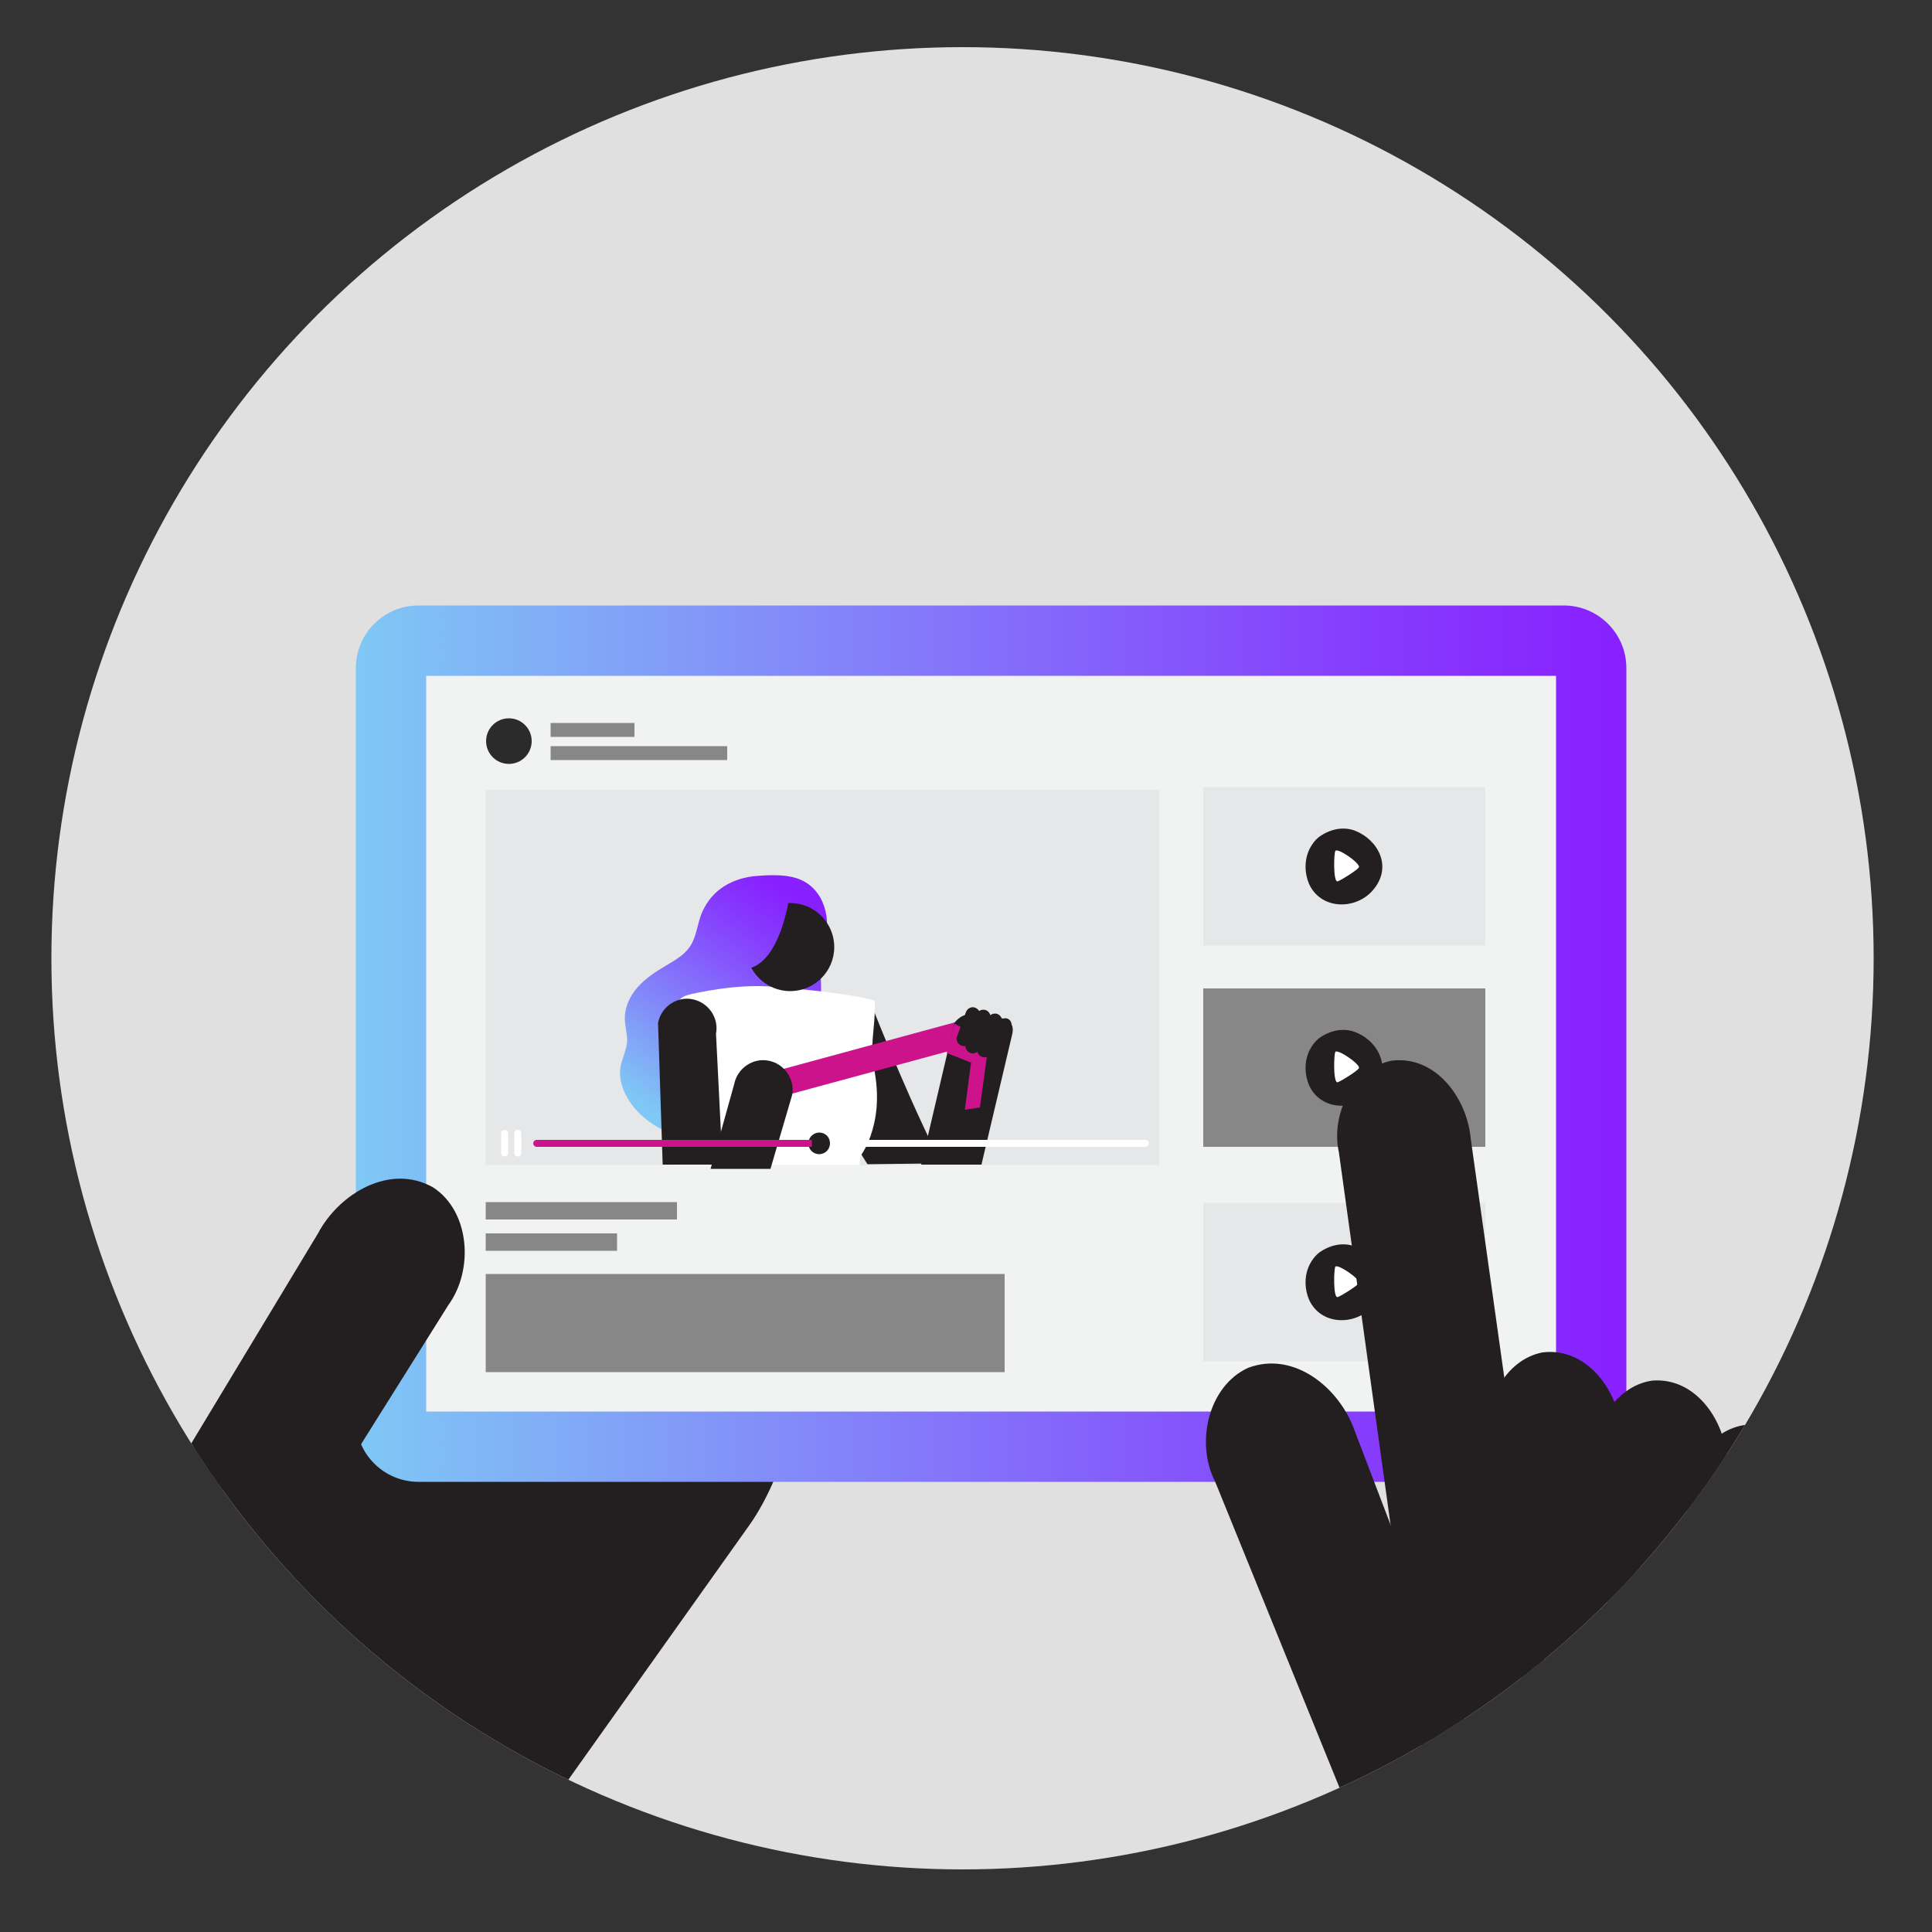
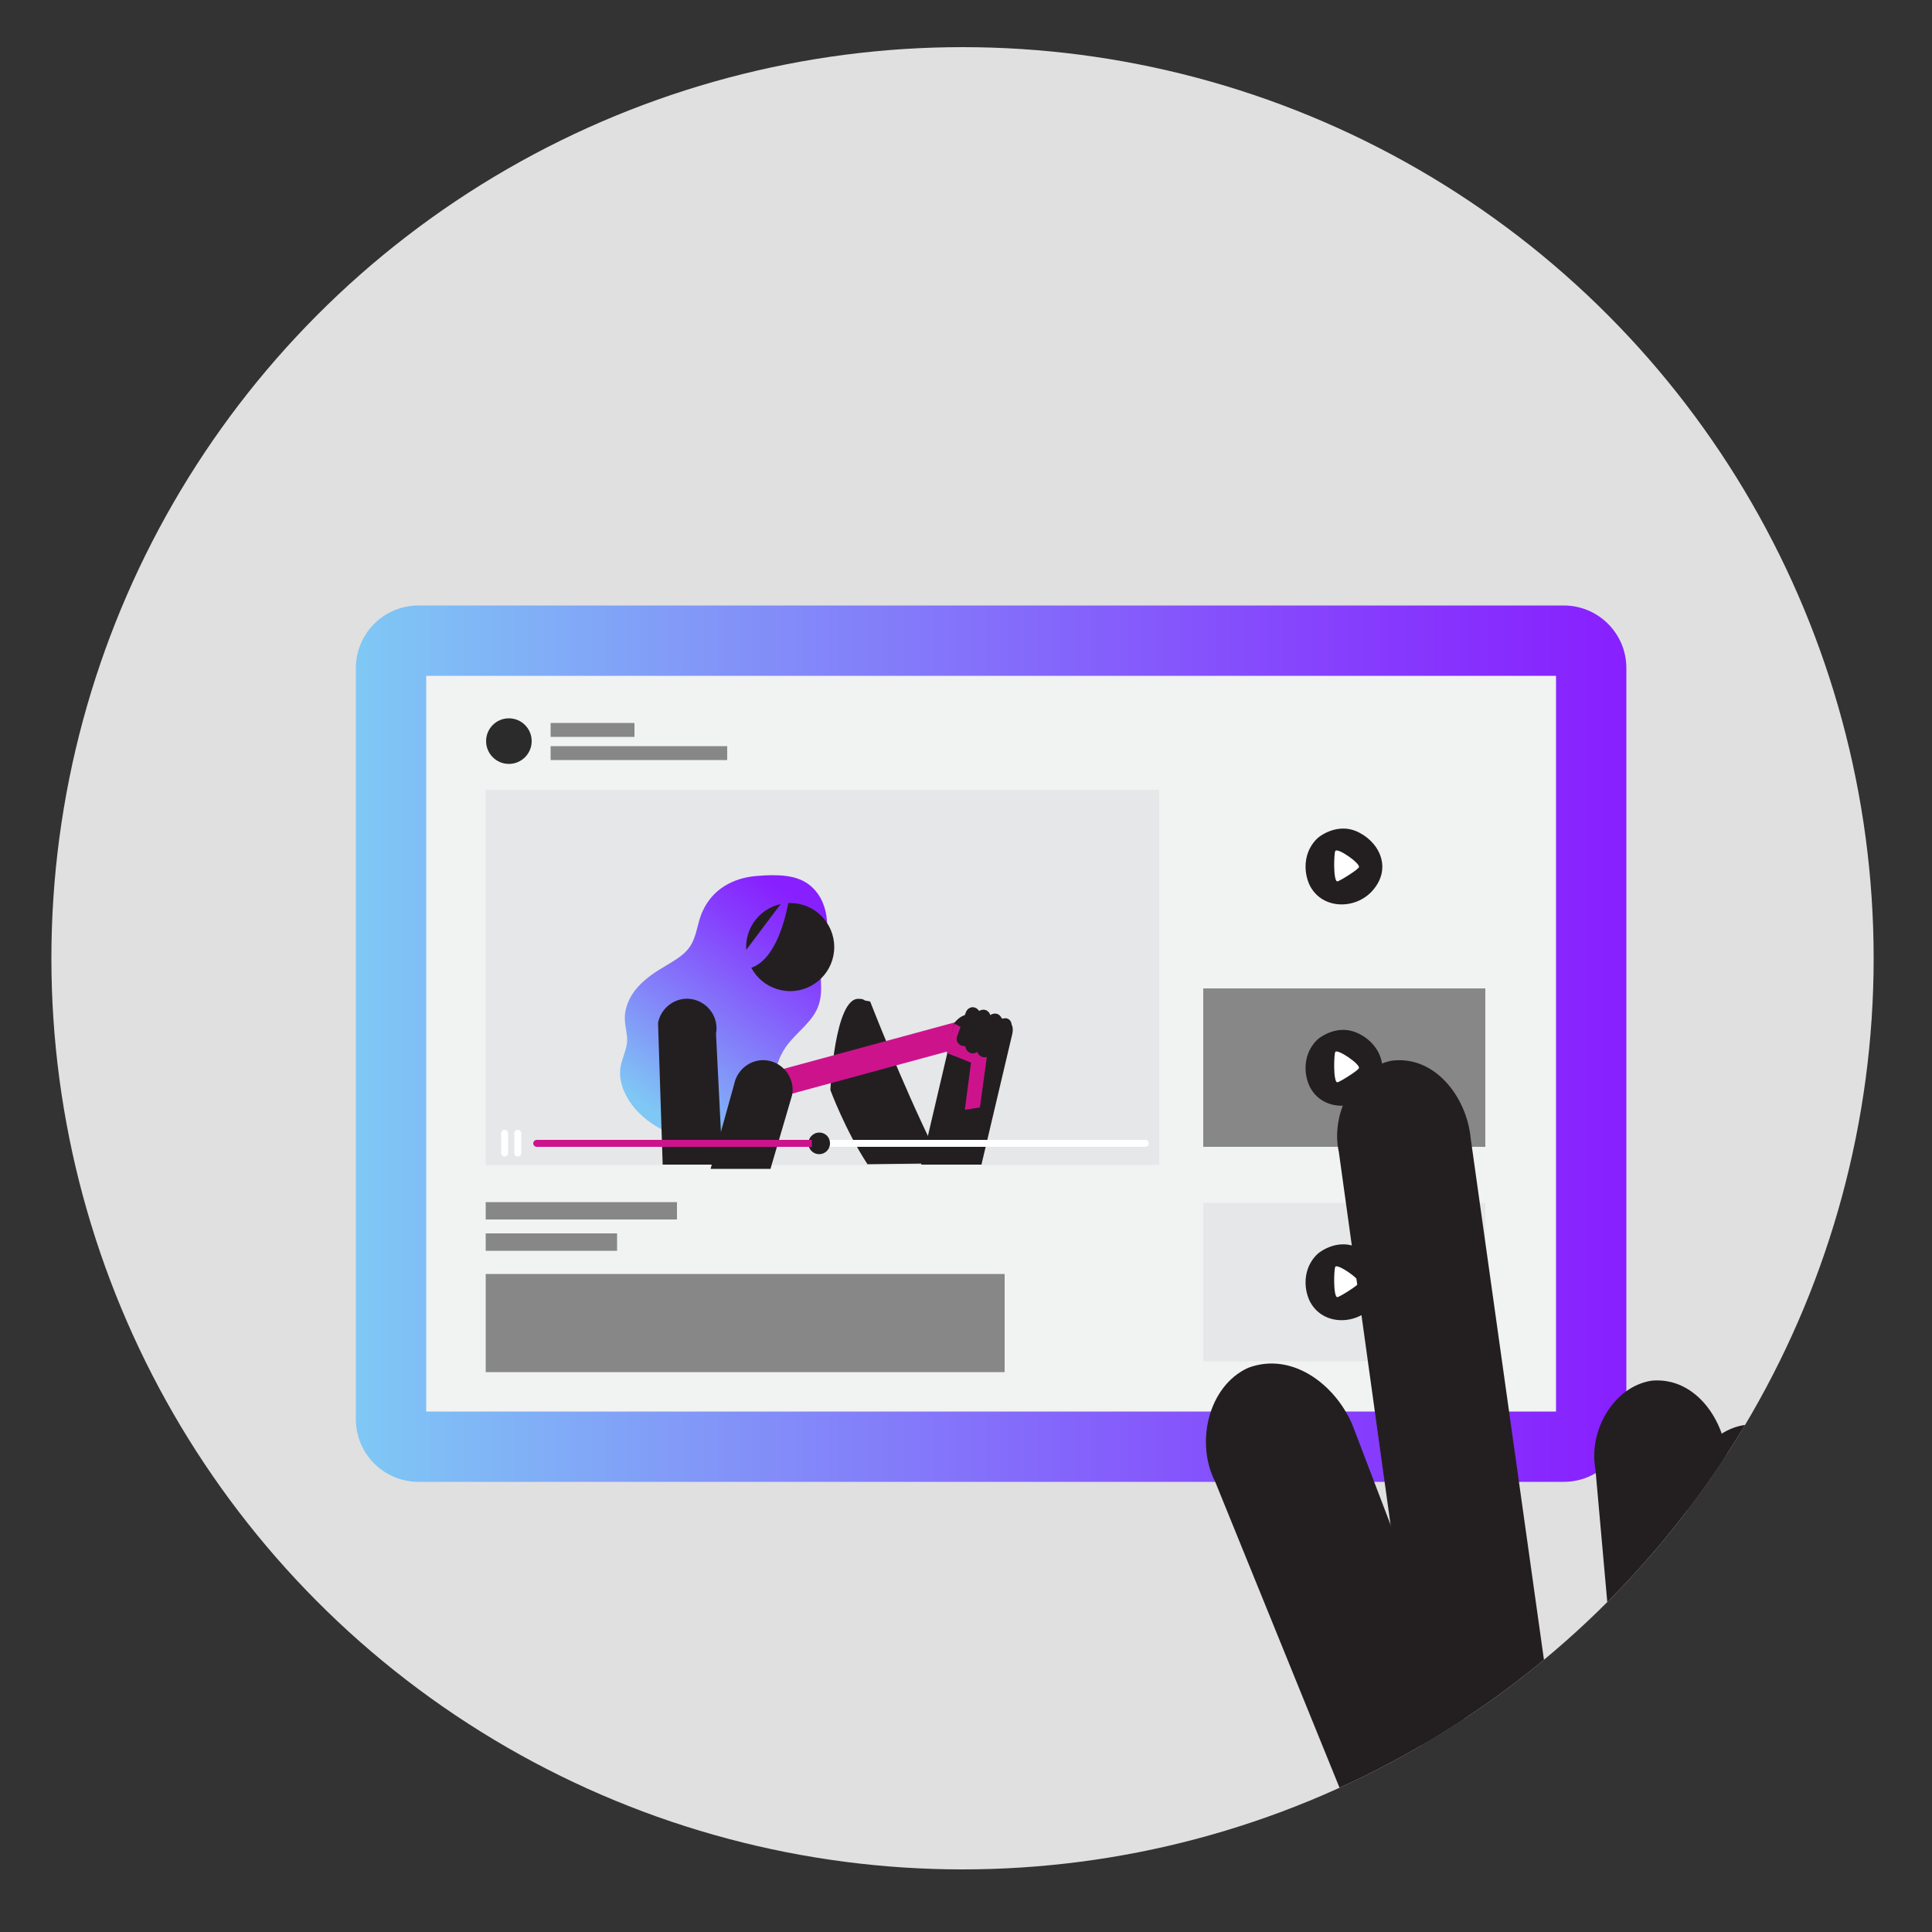
<svg xmlns="http://www.w3.org/2000/svg" xmlns:xlink="http://www.w3.org/1999/xlink" version="1.1" id="Layer_1" x="0px" y="0px" viewBox="0 0 500 500" style="enable-background:new 0 0 500 500;" xml:space="preserve">
  <rect x="0" y="0" width="500" height="500" fill="#333333" stroke="none" />
  <style type="text/css">
	.st0{fill:#E0E0E0;}
	.st1{clip-path:url(#SVGID_00000004538111564086837300000017314941805438652078_);}
	.st2{fill:#231F20;}
	.st3{fill:url(#SVGID_00000049217493561418503680000011902245408869557652_);}
	.st4{fill:#F1F2F2;}
	.st5{fill:#E6E7E8;}
	.st6{fill:url(#SVGID_00000021080077142237341830000004302067778998957957_);}
	.st7{fill:#878787;}
	.st8{fill:#FFFFFF;}
	.st9{fill:#2B2B2B;}
	.st10{fill:url(#SVGID_00000163072339385253676300000006837168447891111085_);}
	.st11{fill:none;stroke:#CD138C;stroke-width:6.766;stroke-miterlimit:10;}
	.st12{fill:#CD138C;}
</style>
  <circle class="st0" cx="249.1" cy="248" r="235.8" />
  <g>
    <defs>
      <circle id="SVGID_1_" cx="249.1" cy="248" r="235.8" />
    </defs>
    <clipPath id="SVGID_00000023255139702405104130000002904220417592795277_">
      <use xlink:href="#SVGID_1_" style="overflow:visible;" />
    </clipPath>
    <g style="clip-path:url(#SVGID_00000023255139702405104130000002904220417592795277_);">
-       <path class="st2" d="M145.3,463.1H-13l101.8-143c20.6-29,60.9-35.8,89.9-15.1l8-29.1c29,20.6,27.8,90,7.1,119L145.3,463.1z" />
      <linearGradient id="SVGID_00000119810889136478946670000012090647260164539294_" gradientUnits="userSpaceOnUse" x1="92.177" y1="270.115" x2="420.903" y2="270.115">
        <stop offset="0" style="stop-color:#7FC8F5" />
        <stop offset="0.376" style="stop-color:#8384F9" />
        <stop offset="0.802" style="stop-color:#863BFD" />
        <stop offset="1" style="stop-color:#881FFF" />
      </linearGradient>
      <path style="fill:url(#SVGID_00000119810889136478946670000012090647260164539294_);" d="M404.7,383.5H108.3    c-8.9,0-16.2-7.2-16.2-16.2V172.9c0-8.9,7.2-16.2,16.2-16.2h296.4c8.9,0,16.2,7.2,16.2,16.2v194.4    C420.9,376.2,413.7,383.5,404.7,383.5z" />
      <rect x="110.3" y="174.9" class="st4" width="292.4" height="190.4" />
      <rect x="125.7" y="204.4" class="st5" width="174.3" height="97.1" />
      <linearGradient id="SVGID_00000121958224054063570330000016522555453162431393_" gradientUnits="userSpaceOnUse" x1="169.008" y1="287.921" x2="207.397" y2="233.345">
        <stop offset="0" style="stop-color:#7FC8F5" />
        <stop offset="0.376" style="stop-color:#8384F9" />
        <stop offset="0.802" style="stop-color:#863BFD" />
        <stop offset="1" style="stop-color:#881FFF" />
      </linearGradient>
      <path style="fill:url(#SVGID_00000121958224054063570330000016522555453162431393_);" d="M199.9,226.5c-1.4,0-2.7,0.1-4.1,0.2    c-6.1,0.5-11.4,3.4-14,9.2c-1.4,3-1.4,6.5-3.4,9.3c-1.5,2.1-3.9,3.4-6.2,4.8c-2.6,1.5-5.1,3.2-7.1,5.4c-2,2.2-3.4,5.1-3.4,8.1    c0,2.1,0.7,4.1,0.6,6.1c-0.2,2.2-1.3,4.3-1.7,6.5c-0.6,3.5,0.9,7.1,3,9.9c3.7,4.8,9.4,7.8,15.3,8.9c2.6,0.5,5.3,0.6,7.9-0.1    c3.1-0.8,5.7-2.7,7.6-5.2c1.6-2.1,3.9-3.9,5-6.4c0.9-2.2,1-4.8,1.6-7.1c0.5-1.9,1.3-3.6,2.4-5.2c2.7-3.8,7.1-6.5,8.5-10.9    c1.3-3.9,0-8.2,0.6-12.3c0.3-1.9,0.9-3.8,1.3-5.7c0.6-3.3,0.1-6.8-1.5-9.7C209.4,227.4,205,226.5,199.9,226.5z" />
-       <rect x="311.4" y="203.7" class="st5" width="73" height="41" />
      <rect x="311.4" y="255.8" class="st7" width="73" height="41" />
      <rect x="311.4" y="311.3" class="st5" width="73" height="41" />
      <rect x="125.7" y="311.1" class="st7" width="49.5" height="4.5" />
      <rect x="125.7" y="319.2" class="st7" width="34" height="4.5" />
      <rect x="125.7" y="329.7" class="st7" width="134.3" height="25.4" />
      <path class="st2" d="M260,268.9c0,0-4.4,15.7-10.7,32.1l-24.8,0.3c-5.8-8.9-9.6-19.2-9.6-19.2s1.1-24.1,7.4-23.6l0,0    c0.5,0,1,0,1.5,0.4c0,0,0,0,0,0c0.1,0.1,1.3,0.2,1.4,0.3c0,0,8.2,21.1,16.4,37.8c0.8,1.8,8.4-21.5,12.6-30.5L260,268.9z" />
-       <path class="st8" d="M225.3,294c-0.7,2-1.6,3.8-2.6,5.1c-0.1,0.4-0.2,1.1-0.2,2.4h-47c-0.1-1.4-0.3-2.4-0.4-3.5    c-0.7-5.6-1.3-11.4-1.8-17c-0.6-6-1.7-12.1,0.3-17.9c0.3-0.7,0.5-1.5,0.8-2.2c0.6-1.4,1.6-2.6,3-3.2c2.1-0.7,4.4-1,6.5-1.4    c5.2-0.9,11.2-1.4,16.5-0.9c16.8,1.3,26,3.2,26,3.7c0,0,0,0,0,0.1c0,0.6,0,1.2,0,1.8v0c0,4.9-1.3,10.3-0.3,15    C227.8,284.2,226.7,289.9,225.3,294z" />
      <g>
        <path class="st2" d="M350.7,215c-3.1-1.2-6.5-0.4-9.2,1.5c-1.1,0.8-2.2,2.2-2.9,3.9c-1,2.5-1,5.6,0.2,8.4     c3.1,6.7,12,6.7,16.4,1.7C360.6,224.4,356.6,217.3,350.7,215z" />
        <path class="st8" d="M345.6,220.2c-0.4,0.4-0.6,7.9,0.5,7.9c0.5,0,5.5-3.1,5.6-3.7C352,223.4,346.3,219.4,345.6,220.2z" />
      </g>
      <g>
        <path class="st2" d="M350.7,267.1c-3.1-1.2-6.5-0.4-9.2,1.5c-1.1,0.8-2.2,2.2-2.9,3.9c-1,2.5-1,5.6,0.2,8.4     c3.1,6.7,12,6.7,16.4,1.7C360.6,276.5,356.6,269.3,350.7,267.1z" />
        <path class="st8" d="M345.6,272.2c-0.4,0.4-0.6,7.9,0.5,7.9c0.5,0,5.5-3.1,5.6-3.7C352,275.4,346.3,271.5,345.6,272.2z" />
      </g>
      <g>
        <path class="st2" d="M350.7,322.6c-3.1-1.2-6.5-0.4-9.2,1.5c-1.1,0.8-2.2,2.2-2.9,3.9c-1,2.5-1,5.6,0.2,8.4     c3.1,6.7,12,6.7,16.4,1.7C360.6,332,356.6,324.9,350.7,322.6z" />
        <path class="st8" d="M345.6,327.8c-0.4,0.4-0.6,7.9,0.5,7.9c0.5,0,5.5-3.1,5.6-3.7C352,331,346.3,327.1,345.6,327.8z" />
      </g>
      <path class="st8" d="M130.6,299.3c-0.5,0-0.9-0.4-0.9-0.9v-5.1c0-0.5,0.4-0.9,0.9-0.9c0.5,0,0.9,0.4,0.9,0.9v5.1    C131.5,298.9,131.1,299.3,130.6,299.3z" />
      <path class="st8" d="M134,299.3c-0.5,0-0.9-0.4-0.9-0.9v-5.1c0-0.5,0.4-0.9,0.9-0.9c0.5,0,0.9,0.4,0.9,0.9v5.1    C135,298.9,134.5,299.3,134,299.3z" />
      <rect x="142.5" y="187.1" class="st7" width="21.7" height="3.6" />
      <rect x="142.5" y="193.1" class="st7" width="45.7" height="3.6" />
      <circle class="st9" cx="131.7" cy="191.8" r="5.9" />
-       <path class="st2" d="M89.4,380.2l-48.8,8.1l41.7-69.1c5.5-10.4,18.7-18.2,29.8-11.9l0,0c9.5,6.2,10.6,21.3,3.9,30.5L89.4,380.2z" />
      <path class="st2" d="M350.3,471.6l41.4,6.4l-41.1-107.7c-3.9-11.1-15.7-20.8-27.6-16.3h0c-10.3,4.7-13.7,19.4-8.5,29.5    L350.3,471.6z" />
      <path class="st2" d="M371,474.8l35.7,5.5l-26.1-185.8c-1-10.4-9.1-21.4-20.4-20h0c-9.9,1.9-15.9,13.8-13.7,23.7L371,474.8z" />
-       <path class="st2" d="M400.2,480.7l37.3,23.3L419.6,370c-1-10.4-9.1-21.4-20.4-20h0c-9.9,1.9-15.9,13.8-13.7,23.7L400.2,480.7z" />
      <path class="st2" d="M422.5,487.9l36.2,25L447,378.2c-0.5-10.5-8.1-21.8-19.4-20.9h0c-10,1.4-16.6,13.1-14.7,23L422.5,487.9z" />
      <path class="st2" d="M441.9,499l35.1,26.4l-6.2-135c-0.1-10.5-7.2-22.1-18.6-21.7h0c-10.1,1-17.1,12.4-15.7,22.4L441.9,499z" />
      <circle class="st2" cx="204.5" cy="245.1" r="11.4" />
      <linearGradient id="SVGID_00000018928682621084074720000000111650072880105106_" gradientUnits="userSpaceOnUse" x1="164.332" y1="284.632" x2="202.721" y2="230.056">
        <stop offset="0" style="stop-color:#7FC8F5" />
        <stop offset="0.376" style="stop-color:#8384F9" />
        <stop offset="0.802" style="stop-color:#863BFD" />
        <stop offset="1" style="stop-color:#881FFF" />
      </linearGradient>
-       <path style="fill:url(#SVGID_00000018928682621084074720000000111650072880105106_);" d="M204.5,230.7c0,0-2.6,23.3-14.9,19.8    C177.2,246.9,195.5,228.4,204.5,230.7z" />
+       <path style="fill:url(#SVGID_00000018928682621084074720000000111650072880105106_);" d="M204.5,230.7c0,0-2.6,23.3-14.9,19.8    z" />
      <path class="st2" d="M187,301.4l-1.7-33.9c0.8-4.1-2-8.1-6.1-8.9c-4.1-0.8-8.1,2-8.9,6.1l1.2,36.7H187z" />
      <line class="st11" x1="202.9" y1="280.1" x2="248.9" y2="267.6" />
      <path class="st2" d="M254,301.4l8-33.9c0.8-4.1-3-4-7.1-4.7c-4.1-0.8-6-0.4-7.9,1.9l-8.6,36.7H254z" />
      <path class="st2" d="M199.4,302.5l5.6-19.1c0.8-4.1-2-8.1-6.1-8.9c-4.1-0.8-8.1,2-8.9,6.1l-6.1,21.9H199.4z" />
      <g>
        <g>
          <path class="st8" d="M297.3,295.9c0,0.5-0.4,0.9-0.9,0.9H138.9c-0.5,0-0.9-0.4-0.9-0.9c0-0.5,0.4-0.9,0.9-0.9h157.5      C296.9,295,297.3,295.4,297.3,295.9z" />
        </g>
        <path class="st2" d="M214.8,295.9c0,1.6-1.3,2.8-2.8,2.8c-1.6,0-2.8-1.3-2.8-2.8s1.3-2.8,2.8-2.8     C213.6,293.1,214.8,294.3,214.8,295.9z" />
        <path class="st12" d="M210.1,295v1.8h-71.2c-0.5,0-0.9-0.4-0.9-0.9c0-0.5,0.4-0.9,0.9-0.9H210.1z" />
      </g>
      <polyline class="st12" points="247,264.9 255.9,269.8 253.6,286.6 249.7,287.2 251.3,275 245,272.5   " />
      <path class="st2" d="M248.8,270.6L248.8,270.6c-1-0.4-1.5-1.5-1.1-2.4l2.3-6.3c0.4-1,1.5-1.5,2.4-1.1l0,0c1,0.4,1.5,1.5,1.1,2.4    l-2.3,6.3C250.9,270.5,249.8,271,248.8,270.6z" />
      <path class="st2" d="M251.1,272.5L251.1,272.5c-1-0.4-1.5-1.5-1.2-2.5l2.7-7.4c0.4-1,1.5-1.5,2.5-1.2l0,0c1,0.4,1.5,1.5,1.2,2.5    l-2.7,7.4C253.2,272.3,252.1,272.9,251.1,272.5z" />
      <path class="st2" d="M254.1,273.5L254.1,273.5c-1-0.4-1.5-1.5-1.2-2.5l2.7-7.4c0.4-1,1.5-1.5,2.5-1.2l0,0c1,0.4,1.5,1.5,1.2,2.5    l-2.7,7.4C256.3,273.4,255.1,273.9,254.1,273.5z" />
      <path class="st2" d="M257.3,272.9L257.3,272.9c-0.8-0.3-1.3-1.2-1-2.1l2.3-6.2c0.3-0.8,1.2-1.3,2.1-1l0,0c0.8,0.3,1.3,1.2,1,2.1    l-2.3,6.2C259.1,272.7,258.2,273.2,257.3,272.9z" />
    </g>
  </g>
</svg>